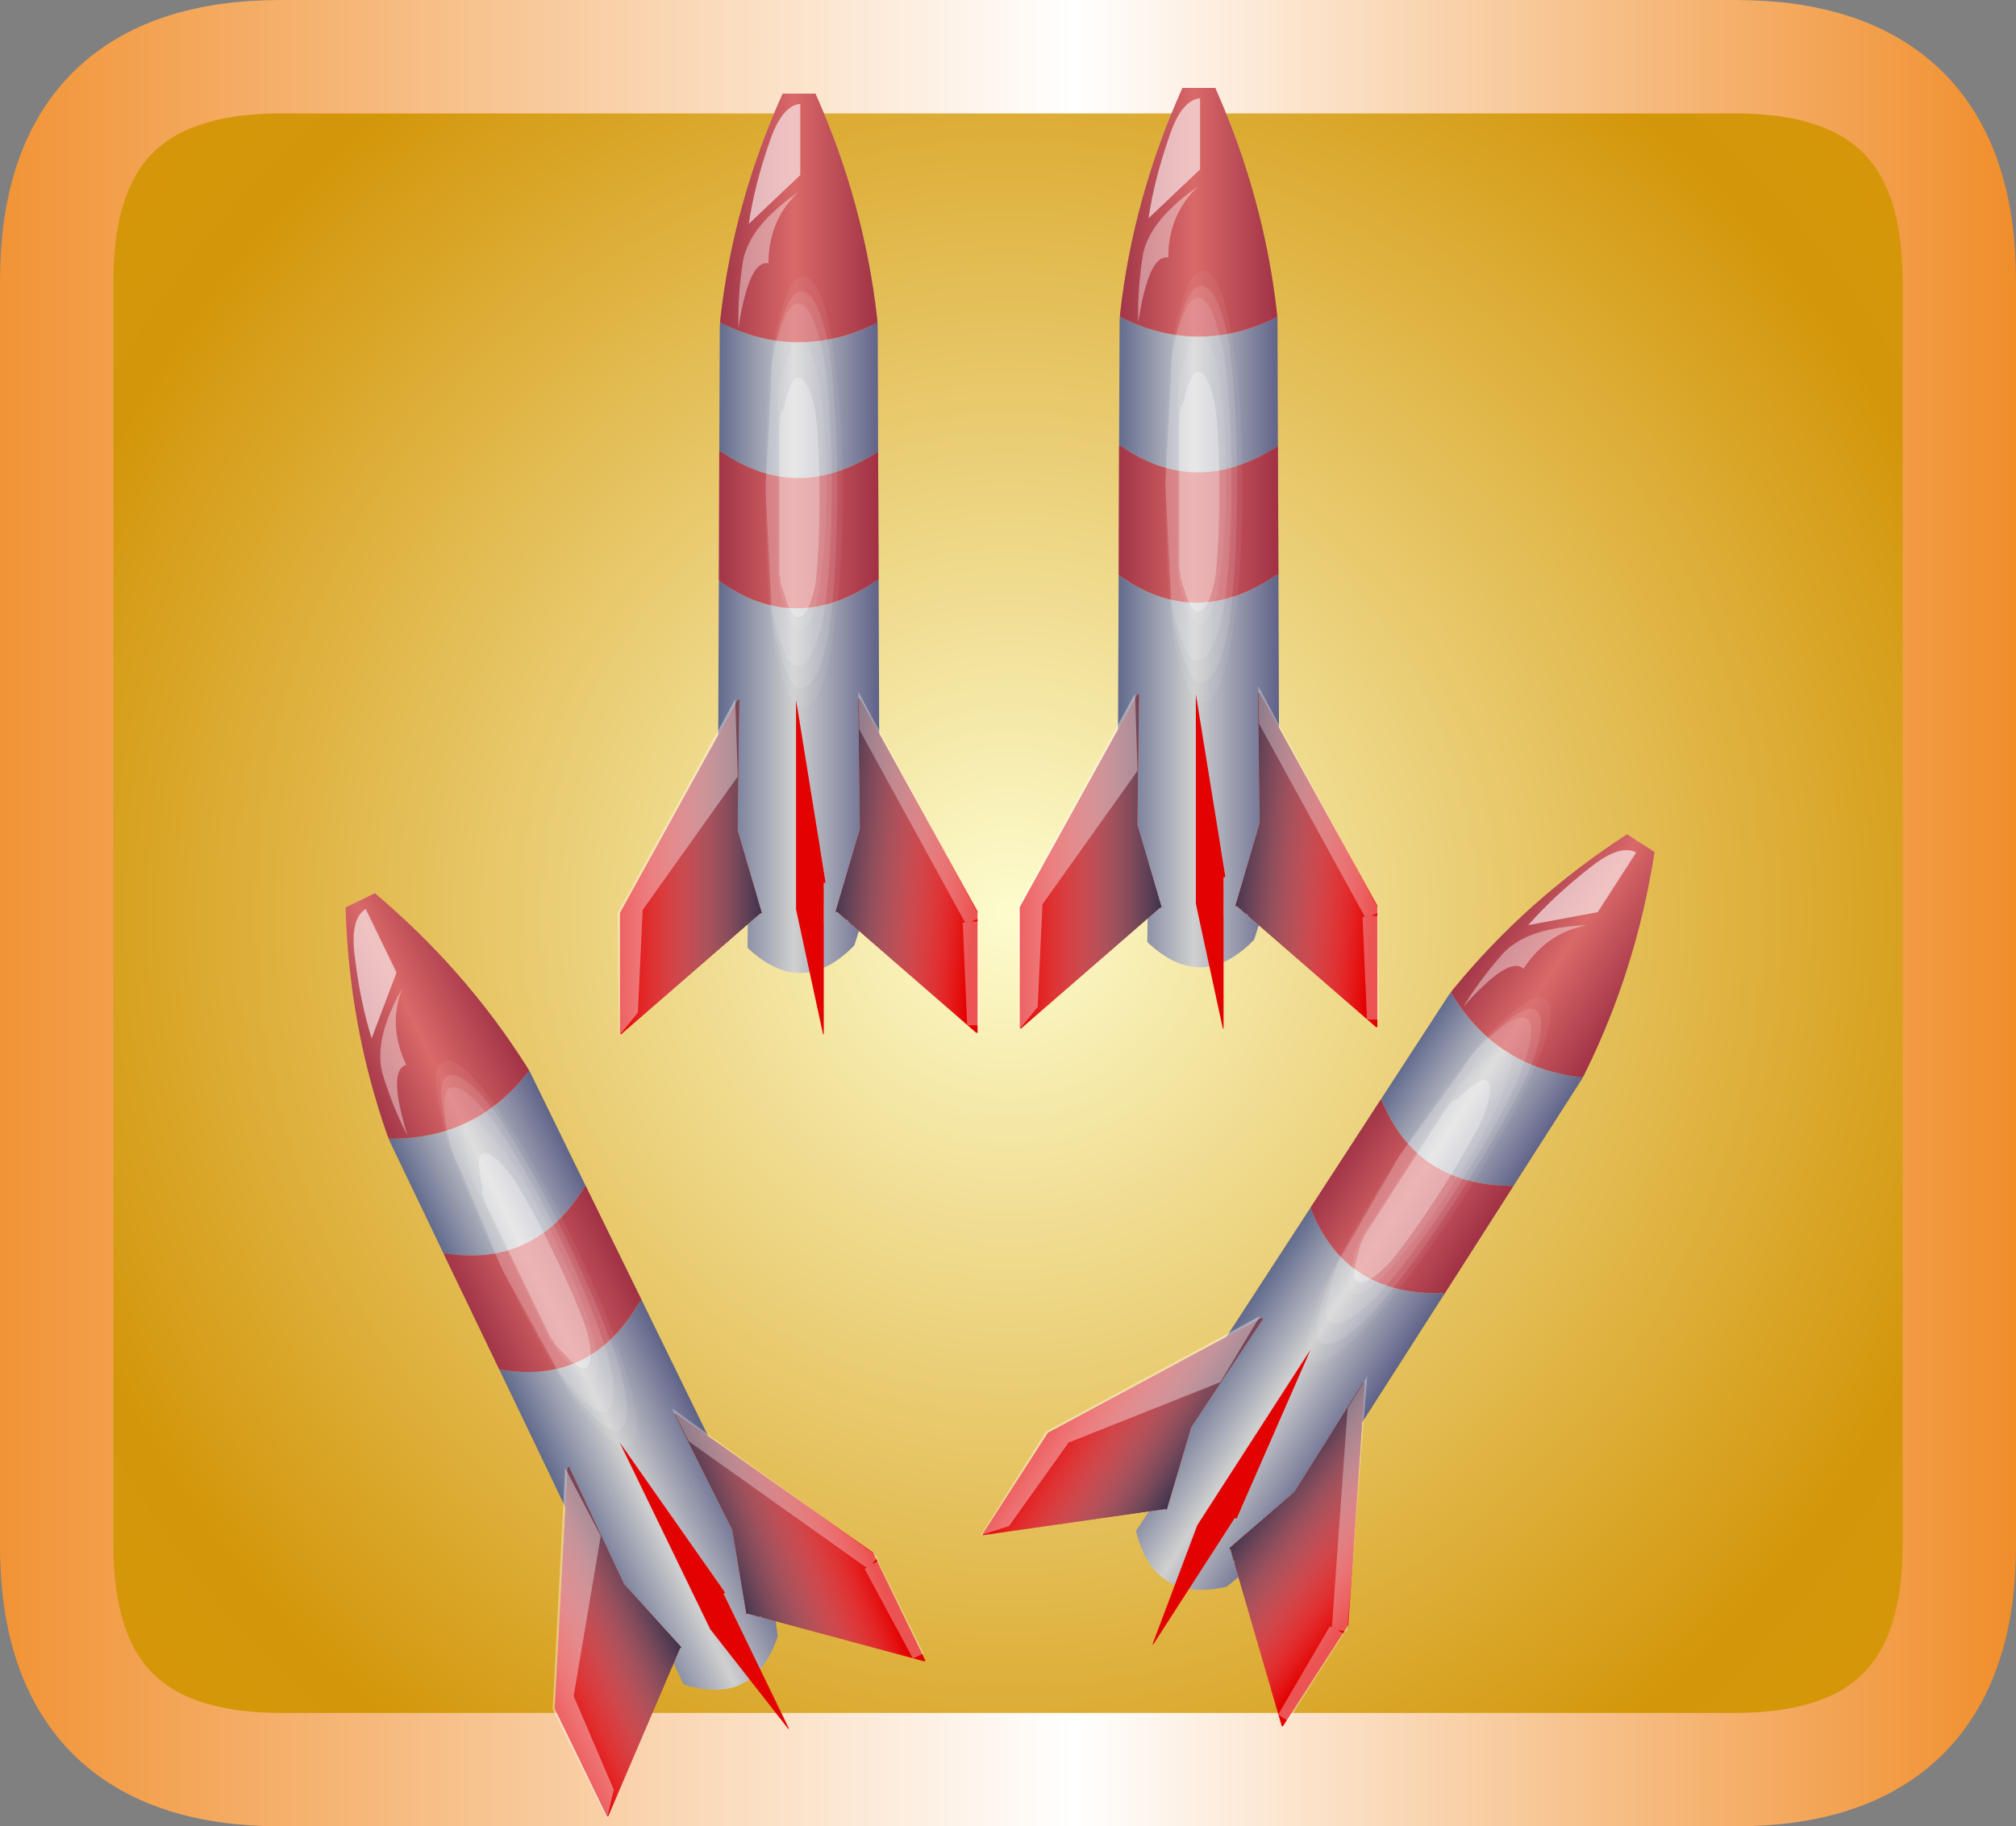
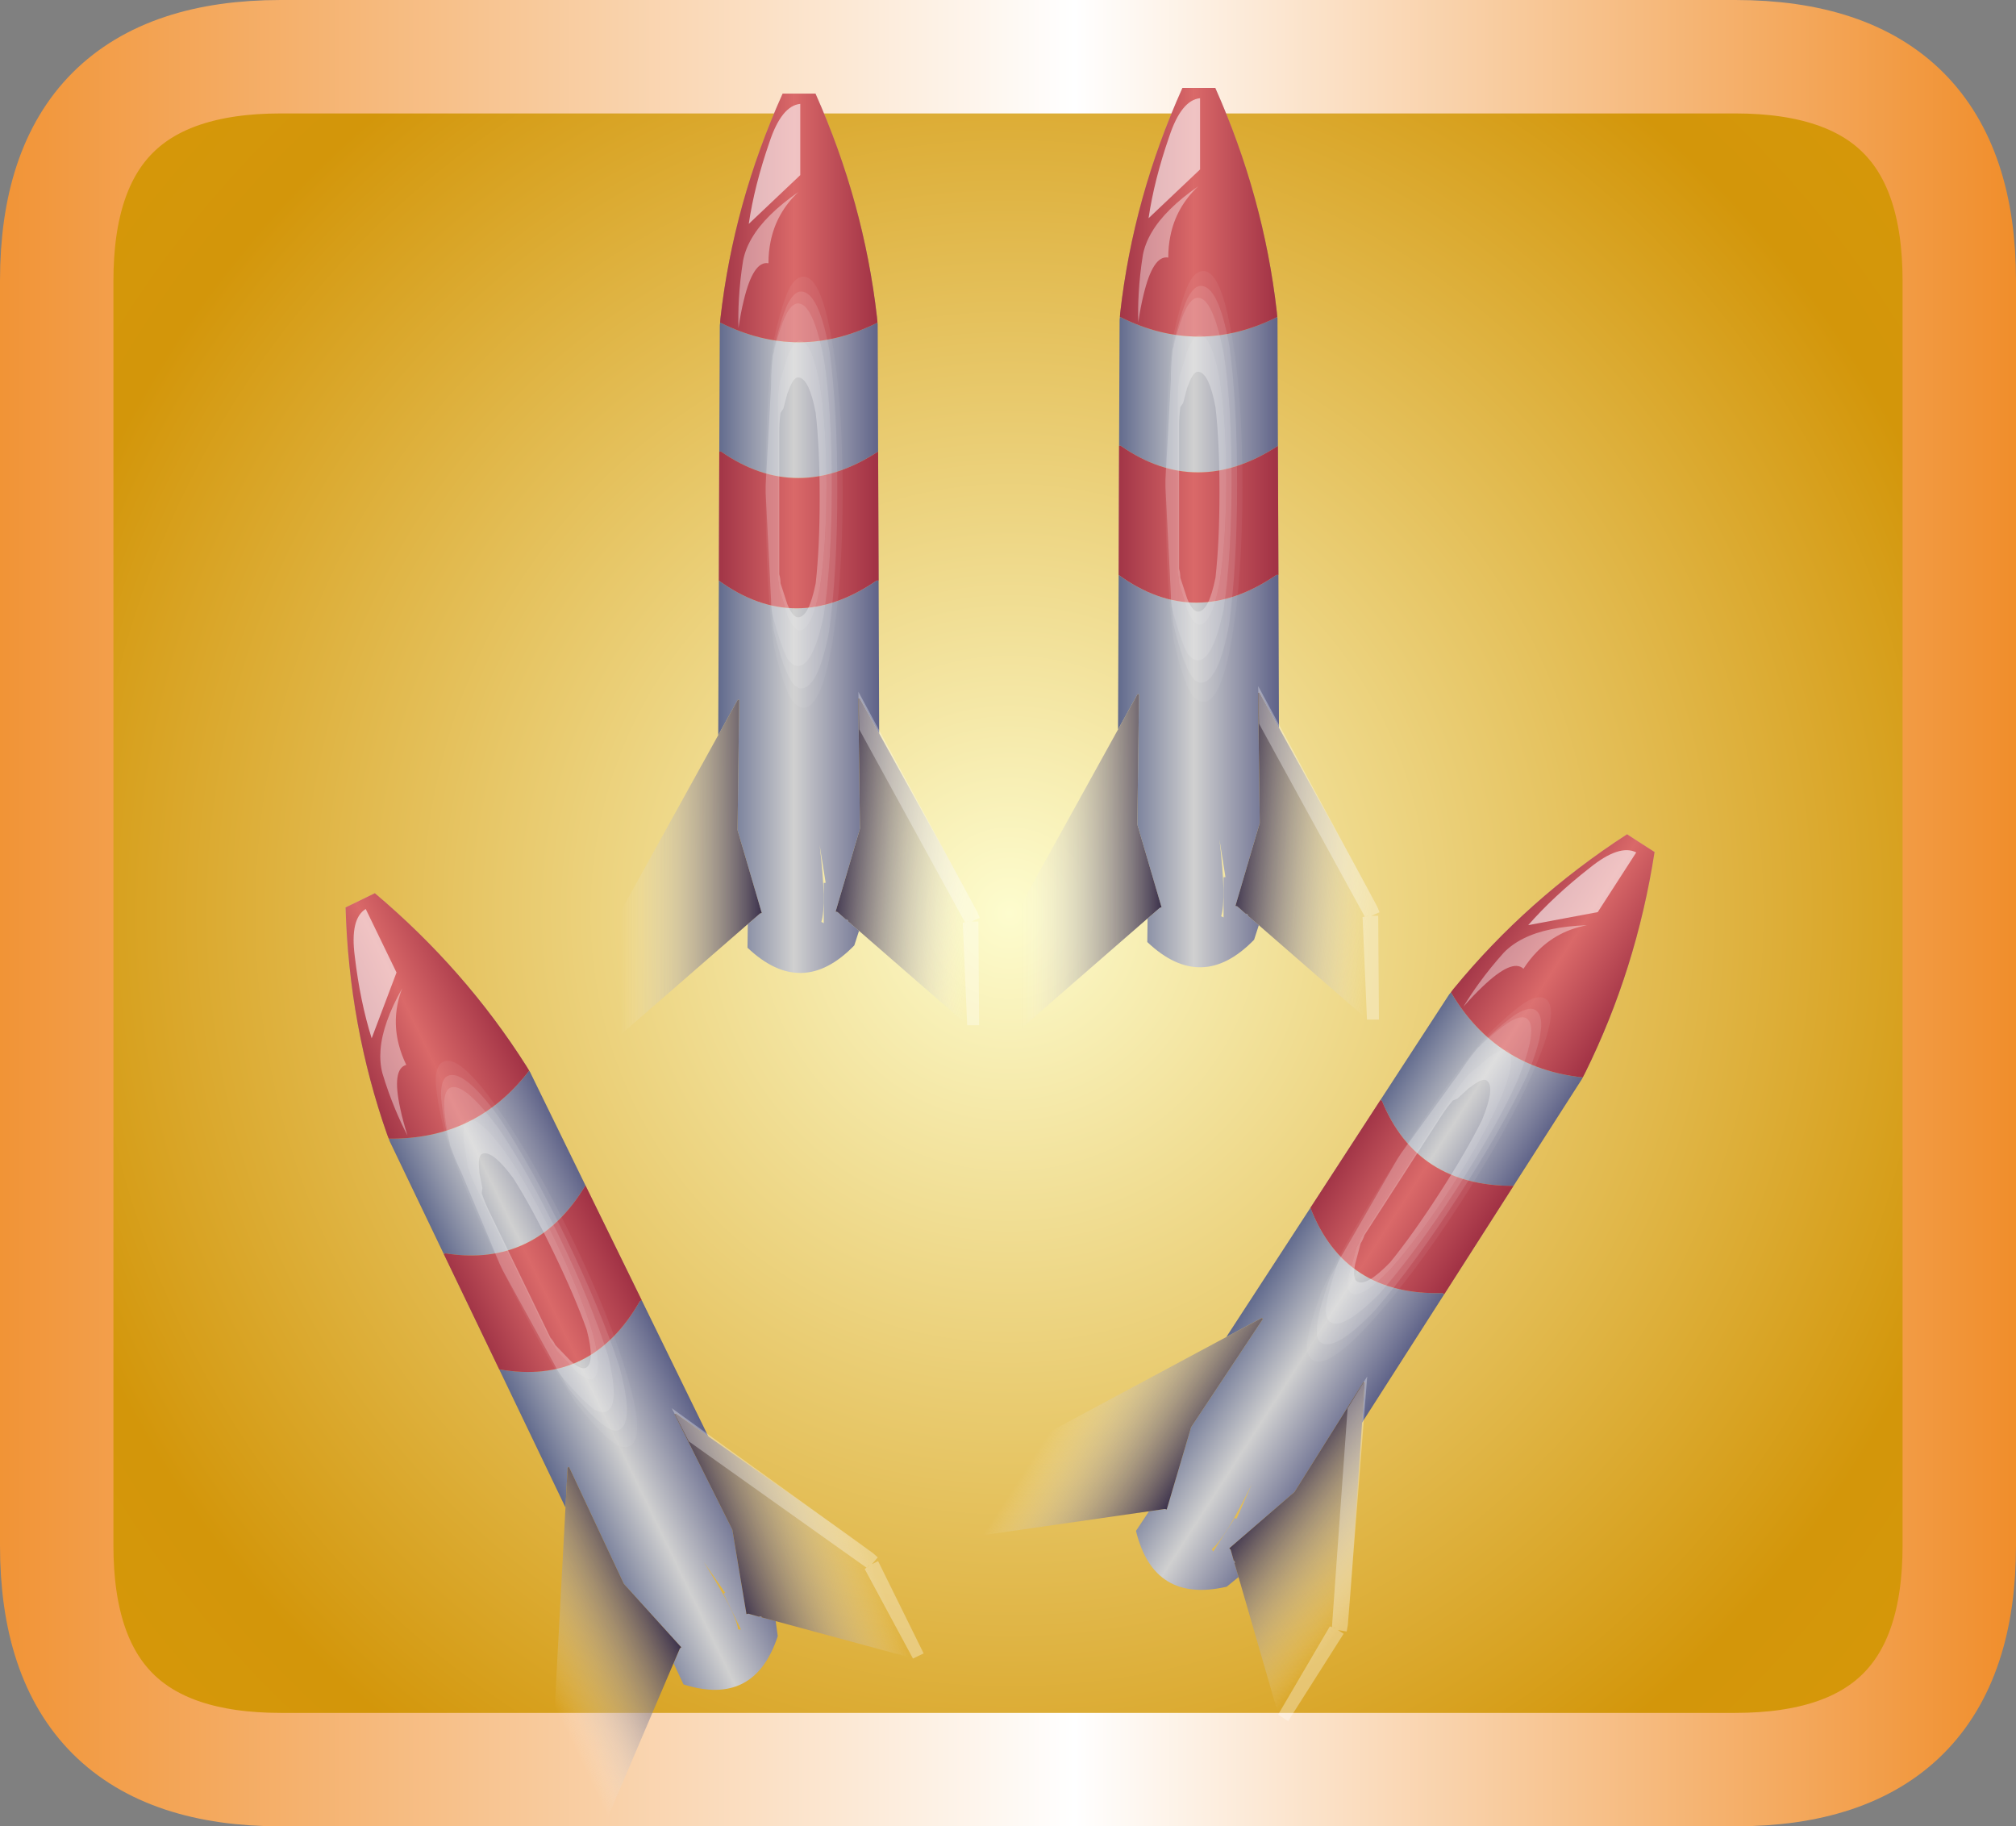
<svg xmlns="http://www.w3.org/2000/svg" xmlns:ns1="https://www.free-decompiler.com/flash" xmlns:xlink="http://www.w3.org/1999/xlink" ns1:objectType="frame" height="64.4px" width="71.1px">
  <rect width="100%" height="100%" fill="#808080" stroke="none" />
  <g transform="matrix(2.0, 0.0, 0.0, 2.0, 2.0, 2.0)">
    <use ns1:characterId="333" height="32.2" transform="matrix(1.0, 0.0, 0.0, 1.0, -1.0, -1.0)" width="35.55" xlink:href="#shape0" />
    <use ns1:characterId="343" height="449.0" transform="matrix(0.037, 0.0, 0.0, 0.037, 16.941, 0.55)" width="172.6" xlink:href="#shape1" />
    <use ns1:characterId="343" height="449.0" transform="matrix(0.037, 0.0, 0.0, 0.037, 9.891, 0.65)" width="172.6" xlink:href="#shape1" />
    <use ns1:characterId="343" height="449.0" transform="matrix(0.031, 0.02, -0.02, 0.031, 25.253, 12.136)" width="172.6" xlink:href="#shape1" />
    <use ns1:characterId="343" height="449.0" transform="matrix(0.033, -0.016, 0.016, 0.033, 2.498, 16.257)" width="172.6" xlink:href="#shape1" />
  </g>
  <defs>
    <g id="shape0" transform="matrix(1.0, 0.0, 0.0, 1.0, 17.9, 15.9)">
      <path d="M12.7 -14.9 Q16.65 -14.9 16.65 -10.95 L16.65 11.35 Q16.65 15.3 12.7 15.3 L-12.95 15.3 Q-16.9 15.3 -16.9 11.35 L-16.9 -10.95 Q-16.9 -14.9 -12.95 -14.9 L12.7 -14.9" fill="url(#gradient0)" fill-rule="evenodd" stroke="none" />
      <path d="M12.7 -14.9 L-12.95 -14.9 Q-16.9 -14.9 -16.9 -10.95 L-16.9 11.35 Q-16.9 15.3 -12.95 15.3 L12.7 15.3 Q16.65 15.3 16.65 11.35 L16.65 -10.95 Q16.65 -14.9 12.7 -14.9 Z" fill="none" stroke="url(#gradient1)" stroke-linecap="round" stroke-linejoin="round" stroke-width="2.0" />
    </g>
    <radialGradient cx="0" cy="0" gradientTransform="matrix(0.04, 0.0, 0.0, 0.041, -0.1, 0.2)" gradientUnits="userSpaceOnUse" id="gradient0" r="819.2" spreadMethod="pad">
      <stop offset="0.0" stop-color="#fdfcce" />
      <stop offset="0.541" stop-color="#d3960a" />
      <stop offset="1.0" stop-color="#e09e05" />
    </radialGradient>
    <linearGradient gradientTransform="matrix(0.022, 0.0, 0.0, 0.02, -0.15, 0.2)" gradientUnits="userSpaceOnUse" id="gradient1" spreadMethod="pad" x1="-819.2" x2="819.2">
      <stop offset="0.0" stop-color="#f19233" />
      <stop offset="0.533" stop-color="#ffffff" />
      <stop offset="1.0" stop-color="#f08c28" />
    </linearGradient>
    <g id="shape1" transform="matrix(1.0, 0.0, 0.0, 1.0, 87.15, 188.75)">
      <path d="M36.7 -79.65 L36.8 -79.0 37.0 -18.15 Q-1.7 7.05 -37.85 -18.15 L-38.7 -18.15 -38.45 -78.3 -38.3 -79.65 -37.95 -79.5 Q-0.7 -61.0 36.55 -79.55 L36.7 -79.65 M37.25 43.3 L37.5 116.25 28.25 99.45 27.55 99.45 28.35 161.55 16.75 201.05 17.65 201.25 21.75 204.9 21.95 204.7 22.15 204.9 22.8 205.25 22.75 205.35 22.6 205.6 27.9 210.2 25.65 217.15 Q0.7 242.85 -25.25 218.25 L-25.1 207.05 -19.3 201.95 -18.45 201.7 -30.0 162.25 -29.2 100.15 -29.9 100.15 -39.2 116.95 -38.9 43.3 Q-2.35 69.75 36.25 43.3 L37.25 43.3 M12.0 187.3 L9.15 169.45 Q12.5 197.9 9.95 205.95 L11.1 206.55 11.1 187.4 12.0 187.3" fill="url(#gradient2)" fill-rule="evenodd" stroke="none" />
      <path d="M36.7 -79.65 L36.55 -79.55 Q-0.7 -61.0 -37.95 -79.5 L-38.3 -79.65 -38.15 -81.6 Q-31.9 -136.6 -8.5 -188.75 L7.15 -188.75 Q30.2 -136.9 36.45 -82.25 L36.7 -79.65" fill="url(#gradient3)" fill-rule="evenodd" stroke="none" />
      <path d="M-38.7 -18.15 L-37.85 -18.15 Q-1.7 7.05 37.0 -18.15 L37.25 43.3 36.25 43.3 Q-2.35 69.75 -38.9 43.3 L-38.7 -18.15" fill="url(#gradient4)" fill-rule="evenodd" stroke="none" />
      <path d="M36.7 -79.65 L36.55 -79.55 Q-0.7 -61.0 -37.95 -79.5 L-38.3 -79.65 -38.15 -81.6 Q-31.9 -136.6 -8.5 -188.75 L7.15 -188.75 Q30.2 -136.9 36.45 -82.25 L36.7 -79.65 M37.25 43.3 L36.25 43.3 Q-2.35 69.75 -38.9 43.3 L-38.7 -18.15 -37.85 -18.15 Q-1.7 7.05 37.0 -18.15 L37.25 43.3" fill="#e30202" fill-opacity="0.502" fill-rule="evenodd" stroke="none" />
-       <path d="M27.55 99.45 L28.25 99.45 84.4 200.95 84.4 258.8 83.75 258.8 22.6 205.6 22.75 205.35 22.8 205.25 22.15 204.9 21.95 204.7 21.75 204.9 17.65 201.25 16.75 201.05 28.35 161.55 27.55 99.45 M11.1 187.4 L11.1 259.45 10.75 259.45 -2.1 200.0 -2.1 100.15 12.0 187.3 11.1 187.4 M-29.2 100.15 L-30.0 162.25 -18.45 201.7 -19.3 201.95 -85.4 259.45 -86.05 259.45 -86.05 201.65 -29.9 100.15 -29.2 100.15" fill="#e30202" fill-rule="evenodd" stroke="none" />
      <path d="M-29.2 100.15 L-30.0 162.25 -18.45 201.7 -19.3 201.95 -85.4 259.45 -86.05 259.45 -86.05 201.65 -29.9 100.15 -29.2 100.15" fill="url(#gradient5)" fill-rule="evenodd" stroke="none" />
      <path d="M11.1 187.4 L11.1 259.45 10.75 259.45 -2.1 200.0 -2.1 100.15 12.0 187.3 11.1 187.4" fill="url(#gradient6)" fill-rule="evenodd" stroke="none" />
      <path d="M27.55 99.45 L28.25 99.45 84.4 200.95 84.4 258.8 83.75 258.8 22.6 205.6 22.75 205.35 22.8 205.25 22.15 204.9 21.95 204.7 21.75 204.9 17.65 201.25 16.75 201.05 28.35 161.55 27.55 99.45" fill="url(#gradient7)" fill-rule="evenodd" stroke="none" />
      <path d="M-0.1 -183.85 L-0.1 -149.9 -24.65 -126.65 Q-21.95 -144.95 -14.8 -165.55 -9.05 -182.95 -0.1 -183.85" fill="#ffffff" fill-opacity="0.6" fill-rule="evenodd" stroke="none" />
      <path d="M-1.0 -141.85 Q-11.5 -131.95 -14.25 -118.2 -15.25 -113.3 -15.25 -107.9 -22.5 -109.25 -27.05 -90.1 -28.45 -84.5 -29.55 -77.05 -29.75 -83.85 -29.35 -90.75 -28.85 -99.85 -27.35 -109.2 -26.3 -114.6 -23.15 -119.95 -19.9 -125.5 -14.35 -130.95 -8.8 -136.45 -1.0 -141.85" fill="#ffffff" fill-opacity="0.4" fill-rule="evenodd" stroke="none" />
-       <path d="M-31.1 99.9 L-29.9 136.65 -75.2 200.25 -77.5 249.2 -86.5 260.25 -87.15 201.7 -31.1 99.9" fill="#ffffff" fill-opacity="0.38" fill-rule="evenodd" stroke="none" />
      <path d="M28.0 114.2 L27.6 96.3 84.2 201.1 85.45 204.05 81.55 205.75 84.8 205.75 85.15 255.2 79.45 255.2 77.35 206.35 78.4 206.15 80.0 205.85 80.0 205.75 78.4 206.15 28.0 114.2" fill="#ffffff" fill-opacity="0.322" fill-rule="evenodd" stroke="none" />
      <path d="M-12.75 -65.5 L-12.75 -66.9 Q-9.5 -81.0 -6.3 -88.1 -3.05 -94.45 0.2 -94.45 8.55 -94.45 13.7 -66.9 L13.95 -65.4 Q17.55 -38.3 17.55 0.1 17.55 38.95 13.7 67.15 8.55 94.7 0.2 94.7 -3.05 94.7 -6.3 87.65 -9.5 80.55 -12.75 67.15 -13.3 63.65 -13.3 60.05 -9.5 74.2 -6.3 80.55 -3.7 84.05 -1.15 84.05 5.95 84.05 11.1 60.05 14.95 34.0 14.95 -1.95 14.95 -37.4 11.4 -61.0 L11.1 -62.65 Q5.95 -88.8 -1.15 -88.8 -3.7 -88.8 -6.3 -84.55 -9.5 -78.9 -12.75 -65.5" fill="#ffffff" fill-opacity="0.153" fill-rule="evenodd" stroke="none" />
      <path d="M-16.6 -1.95 Q-16.6 -29.8 -14.8 -51.65 -14.0 -62.05 -12.75 -71.15 -9.5 -85.95 -6.3 -93.75 -3.05 -101.5 1.45 -101.5 9.8 -101.5 14.95 -71.15 L15.5 -68.1 Q20.1 -39.35 20.1 1.55 20.1 43.85 14.95 74.2 9.8 103.85 1.45 103.85 -3.05 103.85 -6.3 96.1 -9.5 88.35 -12.75 74.2 -16.6 43.85 -16.6 1.55 L-14.0 53.1 Q-14.0 56.55 -13.3 60.05 -13.3 63.65 -12.75 67.15 -9.5 80.55 -6.3 87.65 -3.05 94.7 0.2 94.7 8.55 94.7 13.7 67.15 17.55 38.95 17.55 0.1 17.55 -38.3 13.95 -65.4 L13.7 -66.9 Q8.55 -94.45 0.2 -94.45 -3.05 -94.45 -6.3 -88.1 -9.5 -81.0 -12.75 -66.9 L-12.75 -65.5 Q-13.3 -64.05 -13.3 -62.65 -13.9 -57.6 -14.0 -51.45 L-14.0 -49.95 -16.6 -1.95" fill="#ffffff" fill-opacity="0.051" fill-rule="evenodd" stroke="none" />
      <path d="M-16.6 -1.95 L-14.0 -49.95 -14.0 -51.45 Q-13.9 -57.6 -13.3 -62.65 -13.3 -64.05 -12.75 -65.5 -9.5 -78.9 -6.3 -84.55 -3.7 -88.8 -1.15 -88.8 5.95 -88.8 11.1 -62.65 L11.4 -61.0 Q14.95 -37.4 14.95 -1.95 14.95 34.0 11.1 60.05 5.95 84.05 -1.15 84.05 -3.7 84.05 -6.3 80.55 -9.5 74.2 -13.3 60.05 -14.0 56.55 -14.0 53.1 L-16.6 1.55 -16.6 -1.95 M9.15 -50.7 L8.1 -55.65 Q4.55 -71.15 -0.5 -71.15 -3.05 -71.15 -6.3 -63.4 L-9.5 -52.8 Q-10.1 -51.35 -10.1 -50.7 L-10.1 -50.5 Q-10.8 -45.6 -10.8 -40.1 L-10.8 42.45 Q-10.1 44.6 -10.1 47.35 -7.5 55.15 -6.3 60.05 -3.05 67.15 -0.5 67.15 5.35 67.15 9.15 47.35 12.4 26.95 12.4 -1.95 12.4 -30.95 9.15 -50.7" fill="#ffffff" fill-opacity="0.251" fill-rule="evenodd" stroke="none" />
      <path d="M9.15 -50.7 Q12.4 -30.95 12.4 -1.95 12.4 26.95 9.15 47.35 5.35 67.15 -0.5 67.15 -3.05 67.15 -6.3 60.05 -7.5 55.15 -10.1 47.35 -10.1 44.6 -10.8 42.45 L-10.8 -40.1 Q-10.8 -45.6 -10.1 -50.5 L-10.1 -50.7 Q-10.1 -51.35 -9.5 -52.8 L-6.3 -63.4 Q-3.05 -71.15 -0.5 -71.15 4.55 -71.15 8.1 -55.65 L9.15 -50.7 M7.25 -36.6 Q5.75 -44.55 3.8 -48.75 1.55 -53.5 -1.15 -53.5 -3.05 -53.5 -4.95 -49.1 L-6.3 -45.7 -8.15 -38.65 -9.5 -36.6 Q-10.1 -32.3 -10.1 -27.35 L-10.1 40.35 Q-9.5 42.45 -9.5 44.6 L-6.3 54.45 Q-3.7 60.8 -1.15 60.8 4.0 60.8 7.25 44.6 9.15 27.65 9.15 3.7 9.15 -20.3 7.25 -36.6" fill="#ffffff" fill-opacity="0.302" fill-rule="evenodd" stroke="none" />
-       <path d="M7.25 -36.6 Q9.15 -20.3 9.15 3.7 9.15 27.65 7.25 44.6 4.0 60.8 -1.15 60.8 -3.7 60.8 -6.3 54.45 L-9.5 44.6 Q-9.5 42.45 -10.1 40.35 L-10.1 -27.35 Q-10.1 -32.3 -9.5 -36.6 L-8.15 -38.65 -6.3 -45.7 -4.95 -49.1 Q-3.05 -53.5 -1.15 -53.5 1.55 -53.5 3.8 -48.75 5.75 -44.55 7.25 -36.6" fill="#ffffff" fill-opacity="0.502" fill-rule="evenodd" stroke="none" />
    </g>
    <linearGradient gradientTransform="matrix(0.047, 0.0, 0.0, 0.114, -0.85, 136.8)" gradientUnits="userSpaceOnUse" id="gradient2" spreadMethod="pad" x1="-819.2" x2="819.2">
      <stop offset="0.0" stop-color="#616a8d" />
      <stop offset="0.471" stop-color="#d0d0d0" />
      <stop offset="1.0" stop-color="#5e6288" />
    </linearGradient>
    <linearGradient gradientTransform="matrix(0.046, 0.0, 0.0, 0.072, -0.8, -129.5)" gradientUnits="userSpaceOnUse" id="gradient3" spreadMethod="pad" x1="-819.2" x2="819.2">
      <stop offset="0.0" stop-color="#616a8d" />
      <stop offset="0.471" stop-color="#d0d0d0" />
      <stop offset="1.0" stop-color="#5e6288" />
    </linearGradient>
    <linearGradient gradientTransform="matrix(0.046, 0.0, 0.0, 0.046, -0.85, 19.15)" gradientUnits="userSpaceOnUse" id="gradient4" spreadMethod="pad" x1="-819.2" x2="819.2">
      <stop offset="0.0" stop-color="#616a8d" />
      <stop offset="0.471" stop-color="#d0d0d0" />
      <stop offset="1.0" stop-color="#5e6288" />
    </linearGradient>
    <linearGradient gradientTransform="matrix(0.041, 0.0, 0.0, 0.097, -52.25, 179.8)" gradientUnits="userSpaceOnUse" id="gradient5" spreadMethod="pad" x1="-819.2" x2="819.2">
      <stop offset="0.0" stop-color="#ffffff" stop-opacity="0.0" />
      <stop offset="1.0" stop-color="#3d334d" />
    </linearGradient>
    <linearGradient gradientTransform="matrix(0.0, 0.0, 0.0, 0.0, 0.0, 0.0)" gradientUnits="userSpaceOnUse" id="gradient6" spreadMethod="pad" x1="-819.2" x2="819.2">
      <stop offset="0.0" stop-color="#ffffff" stop-opacity="0.0" />
      <stop offset="1.0" stop-color="#3d334d" />
    </linearGradient>
    <linearGradient gradientTransform="matrix(-0.041, -0.003, 0.008, -0.097, 50.55, 179.1)" gradientUnits="userSpaceOnUse" id="gradient7" spreadMethod="pad" x1="-819.2" x2="819.2">
      <stop offset="0.0" stop-color="#ffffff" stop-opacity="0.0" />
      <stop offset="1.0" stop-color="#3d334d" />
    </linearGradient>
  </defs>
</svg>